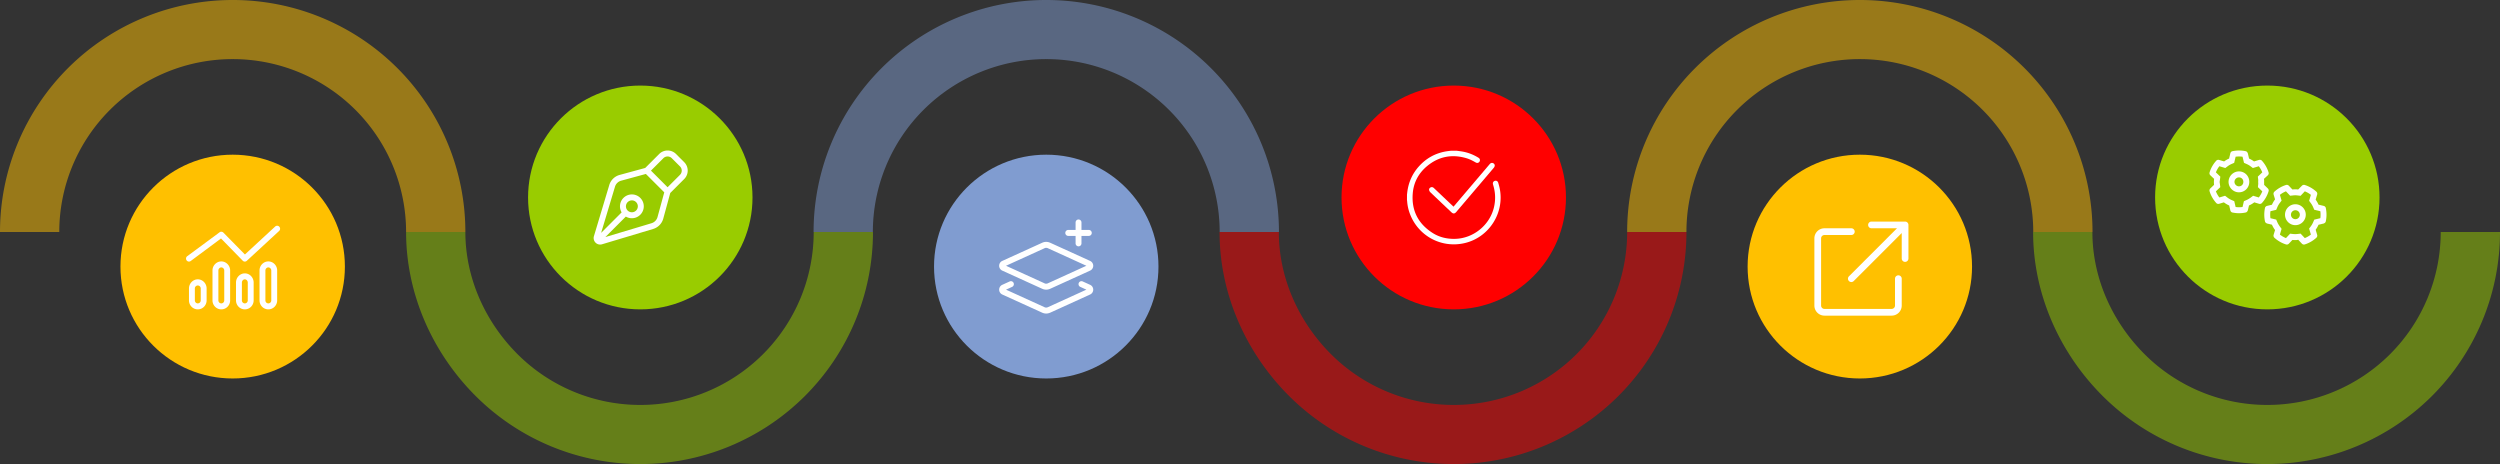
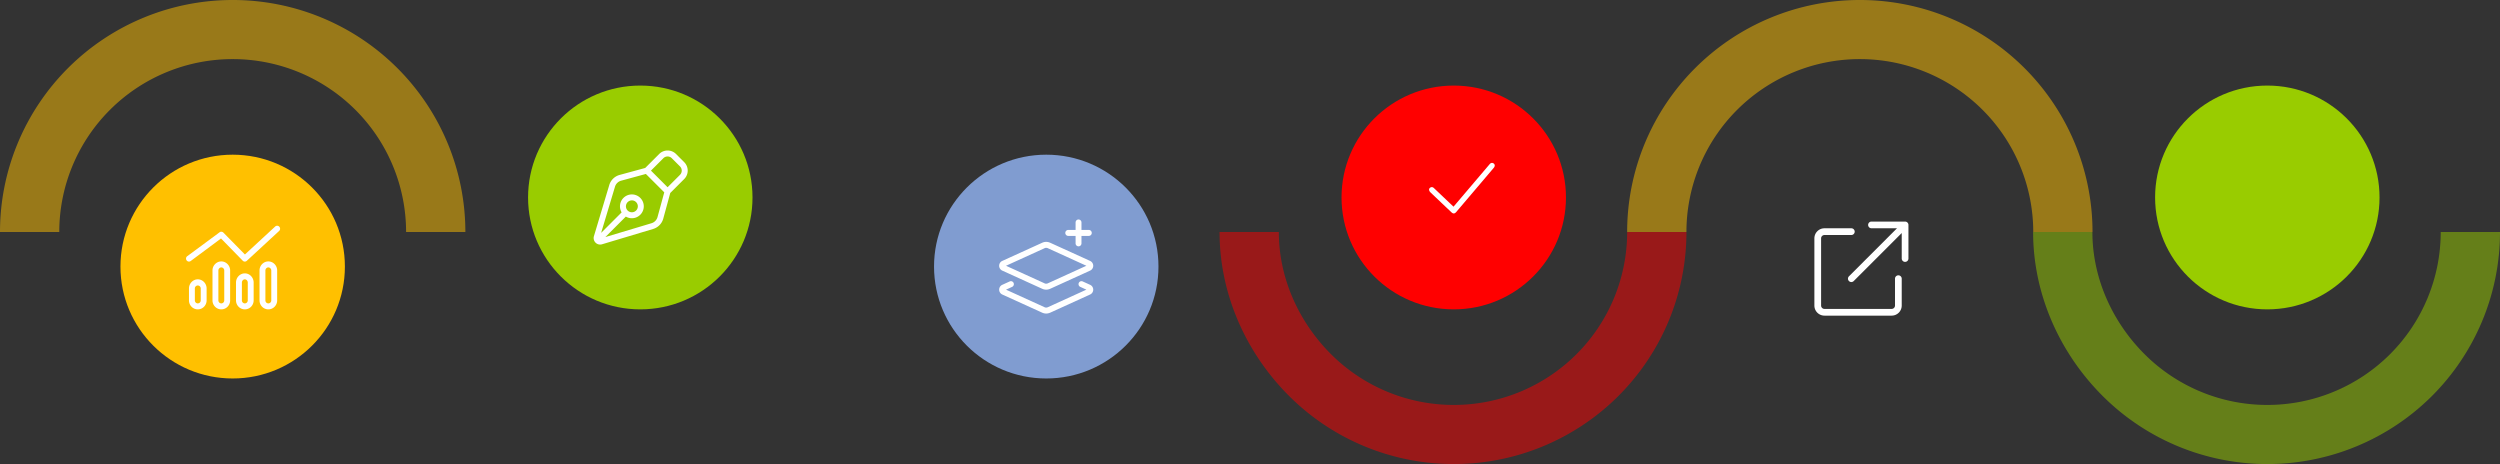
<svg xmlns="http://www.w3.org/2000/svg" fill="none" viewBox="0 0 1196 222">
  <rect x="0" y="0" width="1196" height="222" fill="#333333" stroke="none" />
  <ellipse cx="500.527" cy="127.532" fill="#809CD0" rx="53.684" ry="53.532" />
  <path fill="#fff" d="M517.375 110h3.516a1.42 1.42 0 0 1 1.406 1.429 1.42 1.42 0 0 1-1.406 1.428h-3.516v3.572c0 .785-.633 1.428-1.406 1.428a1.422 1.422 0 0 1-1.407-1.428v-3.572h-3.515a1.419 1.419 0 0 1-1.406-1.428c0-.79.632-1.429 1.406-1.429h3.515v-3.571c0-.79.633-1.429 1.407-1.429a1.42 1.42 0 0 1 1.406 1.429V110Zm-14.959 6.134 19.107 8.696a2.54 2.54 0 0 1 1.477 2.313c0 1-.58 1.902-1.477 2.312l-19.107 8.697c-.677.277-1.257.419-1.916.419a4.574 4.574 0 0 1-1.916-.419l-19.111-8.697a2.536 2.536 0 0 1-1.473-2.312c0-1 .577-1.902 1.473-2.313l19.111-8.696a4.575 4.575 0 0 1 1.916-.42c.659 0 1.239.143 1.916.42Zm-21.14 11.009 18.451 8.402c.167.116.43.169.773.169.264 0 .527-.053.773-.169l18.449-8.402-18.449-8.402a1.804 1.804 0 0 0-.773-.17c-.343 0-.606.054-.773.17l-18.451 8.402Zm0 11.428 18.451 8.402c.167.116.43.17.773.17.264 0 .527-.054.773-.17l18.449-8.402-2.918-1.33c-.712-.321-1.029-1.17-.712-1.893a1.398 1.398 0 0 1 1.854-.714l3.577 1.625a2.54 2.54 0 0 1 1.477 2.312c0 1-.58 1.902-1.477 2.313l-19.107 8.696c-.677.277-1.257.42-1.916.42a4.575 4.575 0 0 1-1.916-.42l-19.111-8.696a2.539 2.539 0 0 1-1.473-2.313c0-1 .577-1.901 1.473-2.312l3.577-1.625a1.4 1.4 0 0 1 1.858.714c.317.723.001 1.572-.708 1.893l-2.924 1.33Z" />
  <path fill="#FFC000" fill-opacity=".5" d="M222.632 111c0-29.44-11.728-57.672-32.604-78.489C169.153 11.695 140.839 0 111.316 0 81.793 0 53.48 11.695 32.604 32.511 11.728 53.328 0 81.561 0 111h28.355c0-21.94 8.74-42.982 24.299-58.496a83.08 83.08 0 0 1 58.662-24.23 83.08 83.08 0 0 1 58.662 24.23A82.607 82.607 0 0 1 194.277 111h28.355Z" />
-   <path fill="#9C0" fill-opacity=".5" d="M417.631 111c0 29.439-11.728 57.672-32.604 78.489C364.151 210.305 335.837 222 306.314 222c-29.522 0-57.836-11.695-78.712-32.511-20.876-20.817-33.326-49.05-33.326-78.489h28.353c0 21.94 9.465 42.982 25.023 58.496a83.08 83.08 0 0 0 58.662 24.229 83.083 83.083 0 0 0 58.663-24.229A82.608 82.608 0 0 0 389.275 111h28.356Z" />
-   <path fill="#809CD0" fill-opacity=".5" d="M611.848 111c0-29.44-11.728-57.672-32.604-78.489C558.368 11.695 530.055 0 500.532 0c-29.523 0-57.837 11.695-78.712 32.511-20.876 20.817-32.604 49.05-32.604 78.489h28.355a82.607 82.607 0 0 1 24.299-58.496 83.08 83.08 0 0 1 58.662-24.23 83.08 83.08 0 0 1 58.662 24.23A82.607 82.607 0 0 1 583.493 111h28.355Z" />
  <path fill="#9C0" fill-opacity=".5" d="M1196 111c0 29.439-11.73 57.672-32.6 78.489-20.88 20.816-49.19 32.511-78.72 32.511-29.52 0-57.83-11.695-78.71-32.511-20.874-20.817-33.325-49.05-33.325-78.489H1001c0 21.94 9.46 42.982 25.02 58.496a83.083 83.083 0 0 0 58.66 24.229c22.01 0 43.11-8.715 58.67-24.229A82.633 82.633 0 0 0 1167.64 111H1196Z" />
  <path fill="red" fill-opacity=".5" d="M806.792 111c0 29.439-11.728 57.672-32.604 78.489C753.312 210.305 724.999 222 695.476 222c-29.523 0-57.837-11.695-78.713-32.511-20.875-20.817-33.326-49.05-33.326-78.489h28.354c0 21.94 9.464 42.982 25.023 58.496a83.079 83.079 0 0 0 58.662 24.229 83.08 83.08 0 0 0 58.662-24.229A82.609 82.609 0 0 0 778.437 111h28.355Z" />
  <path fill="#FFC000" fill-opacity=".5" d="M1001.06 111c0-29.44-11.724-57.672-32.6-78.489C947.585 11.695 919.271 0 889.748 0c-29.523 0-57.837 11.695-78.712 32.511-20.876 20.817-32.604 49.05-32.604 78.489h28.355a82.607 82.607 0 0 1 24.299-58.496 83.08 83.08 0 0 1 58.662-24.23 83.08 83.08 0 0 1 58.662 24.23A82.607 82.607 0 0 1 972.709 111h28.351Z" />
  <ellipse cx="111.311" cy="127.532" fill="#FFC000" rx="53.684" ry="53.532" />
  <path fill="#fff" d="M133.63 108.468a1.442 1.442 0 0 1-.087 2.018l-15.469 14.282c-.563.518-1.415.5-1.942-.045l-10.398-10.643-14.5 10.786a1.387 1.387 0 0 1-1.965-.313 1.439 1.439 0 0 1 .31-1.991l15.47-11.432c.483-.413 1.327-.352 1.819.146l10.301 10.465 14.475-13.37a1.39 1.39 0 0 1 1.986.097ZM98.844 138v5.714c0 2.366-1.889 4.286-4.219 4.286s-4.219-1.92-4.219-4.286V138c0-2.366 1.889-4.366 4.219-4.366s4.219 2 4.219 4.366Zm-2.813 5.714V138a1.42 1.42 0 0 0-1.406-1.429A1.42 1.42 0 0 0 93.219 138v5.714c0 .786.63 1.429 1.406 1.429a1.42 1.42 0 0 0 1.406-1.429Zm5.625-14.366c0-2.286 1.89-4.286 4.219-4.286 2.329 0 4.219 2 4.219 4.286v14.366c0 2.366-1.89 4.286-4.219 4.286-2.329 0-4.219-1.92-4.219-4.286v-14.366Zm4.219-1.428c-.774 0-1.406.723-1.406 1.428v14.366c0 .786.632 1.429 1.406 1.429.773 0 1.406-.643 1.406-1.429v-14.366c0-.705-.633-1.428-1.406-1.428Zm15.468 7.223v8.571c0 2.366-1.889 4.286-4.218 4.286-2.329 0-4.219-1.92-4.219-4.286v-8.571c0-2.366 1.89-4.366 4.219-4.366 2.329 0 4.218 2 4.218 4.366Zm-2.812 8.571v-8.571c0-.786-.633-1.509-1.406-1.509-.774 0-1.406.723-1.406 1.509v8.571c0 .786.632 1.429 1.406 1.429.773 0 1.406-.643 1.406-1.429Zm5.625-14.366c0-2.286 1.89-4.286 4.219-4.286 2.329 0 4.218 2 4.218 4.286v14.366c0 2.366-1.889 4.286-4.218 4.286-2.329 0-4.219-1.92-4.219-4.286v-14.366Zm4.219-1.428c-.774 0-1.407.723-1.407 1.428v14.366c0 .786.633 1.429 1.407 1.429.773 0 1.406-.643 1.406-1.429v-14.366c0-.705-.633-1.428-1.406-1.428Z" />
  <ellipse cx="53.684" cy="53.532" fill="#9C0" rx="53.684" ry="53.532" transform="matrix(1 0 0 -1 252.629 148)" />
  <path fill="#fff" d="m317.364 75.688-5.944 5.935 7.955 7.955 5.935-5.935a2.85 2.85 0 0 0 0-4.03l-3.924-3.925a2.852 2.852 0 0 0-4.031 0h.009Zm-8.693 4.663 6.682-6.683a5.693 5.693 0 0 1 8.053 0l3.924 3.924a5.692 5.692 0 0 1 0 8.053l-6.682 6.683-3.337 12.253a7.136 7.136 0 0 1-4.823 4.947L288 116.869a3.095 3.095 0 0 1-3.087-.783 3.12 3.12 0 0 1-.783-3.088l7.349-24.487a7.12 7.12 0 0 1 4.948-4.823l12.244-3.337Zm.32 2.865-11.817 3.221a4.253 4.253 0 0 0-2.963 2.892l-6.629 22.077 9.806-9.806a5.685 5.685 0 0 1-.792-2.892 5.7 5.7 0 0 1 5.695-5.695 5.7 5.7 0 0 1 5.695 5.695 5.7 5.7 0 0 1-5.695 5.695 5.594 5.594 0 0 1-2.892-.792l-9.806 9.806 22.076-6.621a4.266 4.266 0 0 0 2.892-2.963l3.221-11.817-8.8-8.8h.009Zm-6.7 12.644a2.85 2.85 0 0 0-2.014 4.861 2.85 2.85 0 0 0 4.861-2.013 2.848 2.848 0 0 0-2.847-2.848Z" />
  <ellipse cx="53.684" cy="53.532" fill="red" rx="53.684" ry="53.532" transform="matrix(1 0 0 -1 641.79 148)" />
-   <path fill="#fff" fill-rule="evenodd" d="M696.826 72.105c1.037.149 2.081.26 3.109.455 2.661.505 5.131 1.516 7.43 2.942.647.401.823 1.166.455 1.793-.363.617-1.127.84-1.788.458-1.454-.84-2.939-1.61-4.557-2.083-6.888-2.015-13.171-.814-18.703 3.756-4.069 3.36-6.456 7.767-6.903 13.022-.693 8.155 2.526 14.517 9.402 18.943 3.27 2.104 6.936 2.967 10.823 2.878 8.805-.202 16.658-6.605 18.637-15.183.805-3.488.689-6.939-.334-10.364a13.26 13.26 0 0 1-.165-.588c-.18-.74.186-1.402.889-1.617.688-.21 1.399.148 1.619.882.276.919.538 1.847.727 2.787 2.352 11.682-5.094 23.327-16.665 26.086-11.151 2.66-22.35-3.326-26.34-14.086a21.318 21.318 0 0 1-1.294-6.046c-.009-.141-.049-.28-.075-.421l.012-2.626.111-.944c.558-4.82 2.418-9.064 5.683-12.656 3.467-3.813 7.752-6.184 12.842-7.062.843-.146 1.698-.227 2.547-.337l2.538.01Z" clip-rule="evenodd" />
  <path fill="#fff" fill-rule="evenodd" d="M695.376 98.866c1.373-1.615 2.714-3.191 4.054-4.769l13.229-15.569c.483-.567 1.05-.732 1.629-.486.532.227.884.756.78 1.329a1.978 1.978 0 0 1-.427.882c-3.615 4.276-7.245 8.54-10.872 12.807-2.37 2.79-4.739 5.58-7.112 8.367-.749.879-1.466.913-2.306.117-3.366-3.19-6.737-6.377-10.088-9.583a2.125 2.125 0 0 1-.566-.988c-.126-.526.134-.972.601-1.253.466-.28.948-.265 1.403.031.17.11.316.259.464.399l8.954 8.488c.074.07.152.135.257.228" clip-rule="evenodd" />
-   <ellipse cx="889.743" cy="127.532" fill="#FFC000" rx="53.684" ry="53.532" />
  <path fill="#fff" d="M895.321 109.214a1.609 1.609 0 0 1-1.607-1.607c0-.888.723-1.607 1.607-1.607h16.072c.884 0 1.607.719 1.607 1.607v16.072c0 .883-.723 1.607-1.607 1.607a1.612 1.612 0 0 1-1.607-1.607v-12.192l-22.972 22.969a1.594 1.594 0 0 1-2.27 0 1.594 1.594 0 0 1 0-2.27l22.972-22.972h-12.195ZM868 114.036a4.822 4.822 0 0 1 4.821-4.822h12.858a1.61 1.61 0 0 1 1.607 1.607 1.61 1.61 0 0 1-1.607 1.608h-12.858c-.888 0-1.607.723-1.607 1.607v32.143a1.61 1.61 0 0 0 1.607 1.607h32.143c.884 0 1.607-.724 1.607-1.607v-12.858c0-.884.724-1.607 1.608-1.607.883 0 1.607.723 1.607 1.607v12.858a4.823 4.823 0 0 1-4.822 4.821h-32.143a4.822 4.822 0 0 1-4.821-4.821v-32.143Z" />
  <ellipse cx="53.684" cy="53.532" fill="#9C0" rx="53.684" ry="53.532" transform="matrix(1 0 0 -1 1031 148)" />
-   <path fill="#fff" d="M1066.14 87c0-2.759 2.3-5 4.96-5 2.82 0 4.96 2.241 4.96 5 0 2.76-2.14 5-4.96 5-2.66 0-4.96-2.24-4.96-5Zm4.96-2.143c-1.1 0-2.13.956-2.13 2.143 0 1.188 1.03 2.143 2.13 2.143 1.26 0 2.12-.955 2.12-2.143 0-1.187-.86-2.143-2.12-2.143Zm4.85-9.003c.85.37 1.64.834 2.37 1.38l2.4-.723c.49-.15 1.03-.02 1.38.366a14.898 14.898 0 0 1 3.19 5.605c.16.491 0 1.027-.37 1.384l-1.86 1.706c.14.49.09.99.09 1.5 0 .383.05.92.01 1.366l1.76 1.696c.37.357.53.893.37 1.384a14.891 14.891 0 0 1-3.19 5.607 1.33 1.33 0 0 1-1.38.366l-2.27-.687c-.78.598-1.63 1.098-2.53 1.5l-.55 2.321c-.2.509-.5.911-1 1.027-1.03.223-2.09.348-3.27.348-1.02 0-2.08-.125-3.19-.348-.43-.116-.81-.518-.92-1.027l-.55-2.321c-.91-.402-1.76-.902-2.54-1.5l-2.26.687c-.5.152-1.04.018-1.38-.366-1.44-1.59-2.55-3.5-3.2-5.607-.15-.491 0-1.027.37-1.384l1.77-1.696c-.05-.447-.07-.983-.07-1.366 0-.51.03-1.01.09-1.5l-1.79-1.706c-.37-.357-.52-.893-.37-1.384a14.92 14.92 0 0 1 3.2-5.605c.34-.386.88-.515 1.38-.366l2.39.722c.73-.546 1.53-1.01 2.37-1.379l.59-2.483c.11-.504.49-.91.92-1.022 1.11-.228 2.17-.349 3.19-.349 1.18 0 2.24.12 3.27.35.5.11.8.517 1 1.021l.58 2.483Zm-13.75 8.637-.17 1.429c-.04.375-.15.759-.15 1.152 0 .357.1.705.14 1.053l.16 1.41-2.1 2.01c.42 1.062.98 2.044 1.67 2.928l2.72-.821 1.15.884c.6.455 1.25.84 1.94 1.143l1.31.562.65 2.786c.54.08 1.09.116 1.58.116.64 0 1.19-.036 1.73-.116l.66-2.786 1.3-.562c.69-.304 1.27-.688 1.94-1.143l1.16-.884 2.72.821c.69-.883 1.24-1.866 1.67-2.928l-2.1-2.01.15-1.41c.05-.348-.02-.696-.02-1.053 0-.393.06-.777.01-1.152l-.17-1.429 2.13-2.035a12.132 12.132 0 0 0-1.67-2.93l-2.84.858-1.13-.855a9.392 9.392 0 0 0-1.82-1.055l-1.29-.57-.7-2.932a12.16 12.16 0 0 0-1.73-.115c-.49 0-1.04.04-1.58.115l-.69 2.933-1.3.57c-.64.281-1.25.636-1.81 1.054l-1.14.855-2.83-.858c-.69.885-1.25 1.867-1.67 2.93l2.12 2.035Zm35.91 13.224c2.74 0 4.97 2.24 4.97 5 0 2.759-2.23 5-4.97 5-2.73 0-4.96-2.241-4.96-5 0-2.76 2.23-5 4.96-5Zm2.13 5c0-1.188-.95-2.143-2.13-2.143a2.13 2.13 0 0 0-2.12 2.143 2.13 2.13 0 0 0 2.12 2.142c1.18 0 2.13-.955 2.13-2.142Zm8.93 4.812c-.36.848-.82 1.652-1.36 2.384l.72 2.42a1.37 1.37 0 0 1-.37 1.393 14.88 14.88 0 0 1-5.56 3.214c-.49.161-1.02 0-1.38-.375l-1.77-1.875c-.41.143-.9.17-1.41.17-.46 0-.91-.027-1.35-.072l-1.69 1.777c-.35.375-.88.536-1.37.375a14.803 14.803 0 0 1-5.56-3.214c-.38-.349-.51-.902-.37-1.393l.69-2.286c-.6-.786-1.09-1.643-1.49-2.554l-2.31-.553c-.5-.197-.9-.5-1.02-1.009a15.43 15.43 0 0 1-.34-3.214c0-1.108.12-2.179.34-3.295.12-.429.52-.813 1.02-.929l2.31-.553c.4-.911.89-1.768 1.49-2.554l-.69-2.286a1.39 1.39 0 0 1 .37-1.392 14.795 14.795 0 0 1 5.56-3.215c.49-.16 1.02 0 1.37.375l1.69 1.786c.44-.054.89-.08 1.35-.08.51 0 1 .026 1.41.089l1.77-1.795c.36-.375.89-.535 1.38-.375 2.09.661 3.98 1.768 5.56 3.215.38.357.52.901.37 1.392l-.72 2.42c.54.732 1 1.536 1.36 2.384l2.47.59c.5.115.9.5 1.01.928.23 1.116.35 2.187.35 3.295 0 1.107-.12 2.178-.35 3.214-.11.509-.51.812-1.01 1.009l-2.47.589Zm-8.57-13.857-1.41-.17a9.813 9.813 0 0 0-1.15-.071c-.35 0-.7.018-1.04.062l-1.4.152-2-2.116c-1.05.429-2.03.991-2.9 1.688l.81 2.75-.87 1.151a9.134 9.134 0 0 0-1.14 1.956l-.56 1.312-2.76.661a11.54 11.54 0 0 0-.12 1.67c0 .562.04 1.125.12 1.669l2.76.661.56 1.312c.3.697.68 1.277 1.14 1.956l.87 1.161-.81 2.741c.87.696 1.85 1.259 2.9 1.687l2-2.116 1.4.161a9.92 9.92 0 0 0 2.19-.018l1.41-.17 2.02 2.143c1.06-.428 2.03-.991 2.91-1.687l-.85-2.857.85-1.143c.42-.563.76-1.179 1.05-1.831l.56-1.303 2.91-.697c.08-.544.11-1.107.11-1.669 0-.563-.03-1.125-.11-1.67l-2.91-.697-.56-1.303a9.748 9.748 0 0 0-1.05-1.83l-.85-1.143.85-2.858a11.775 11.775 0 0 0-2.91-1.687l-2.02 2.143Z" />
</svg>